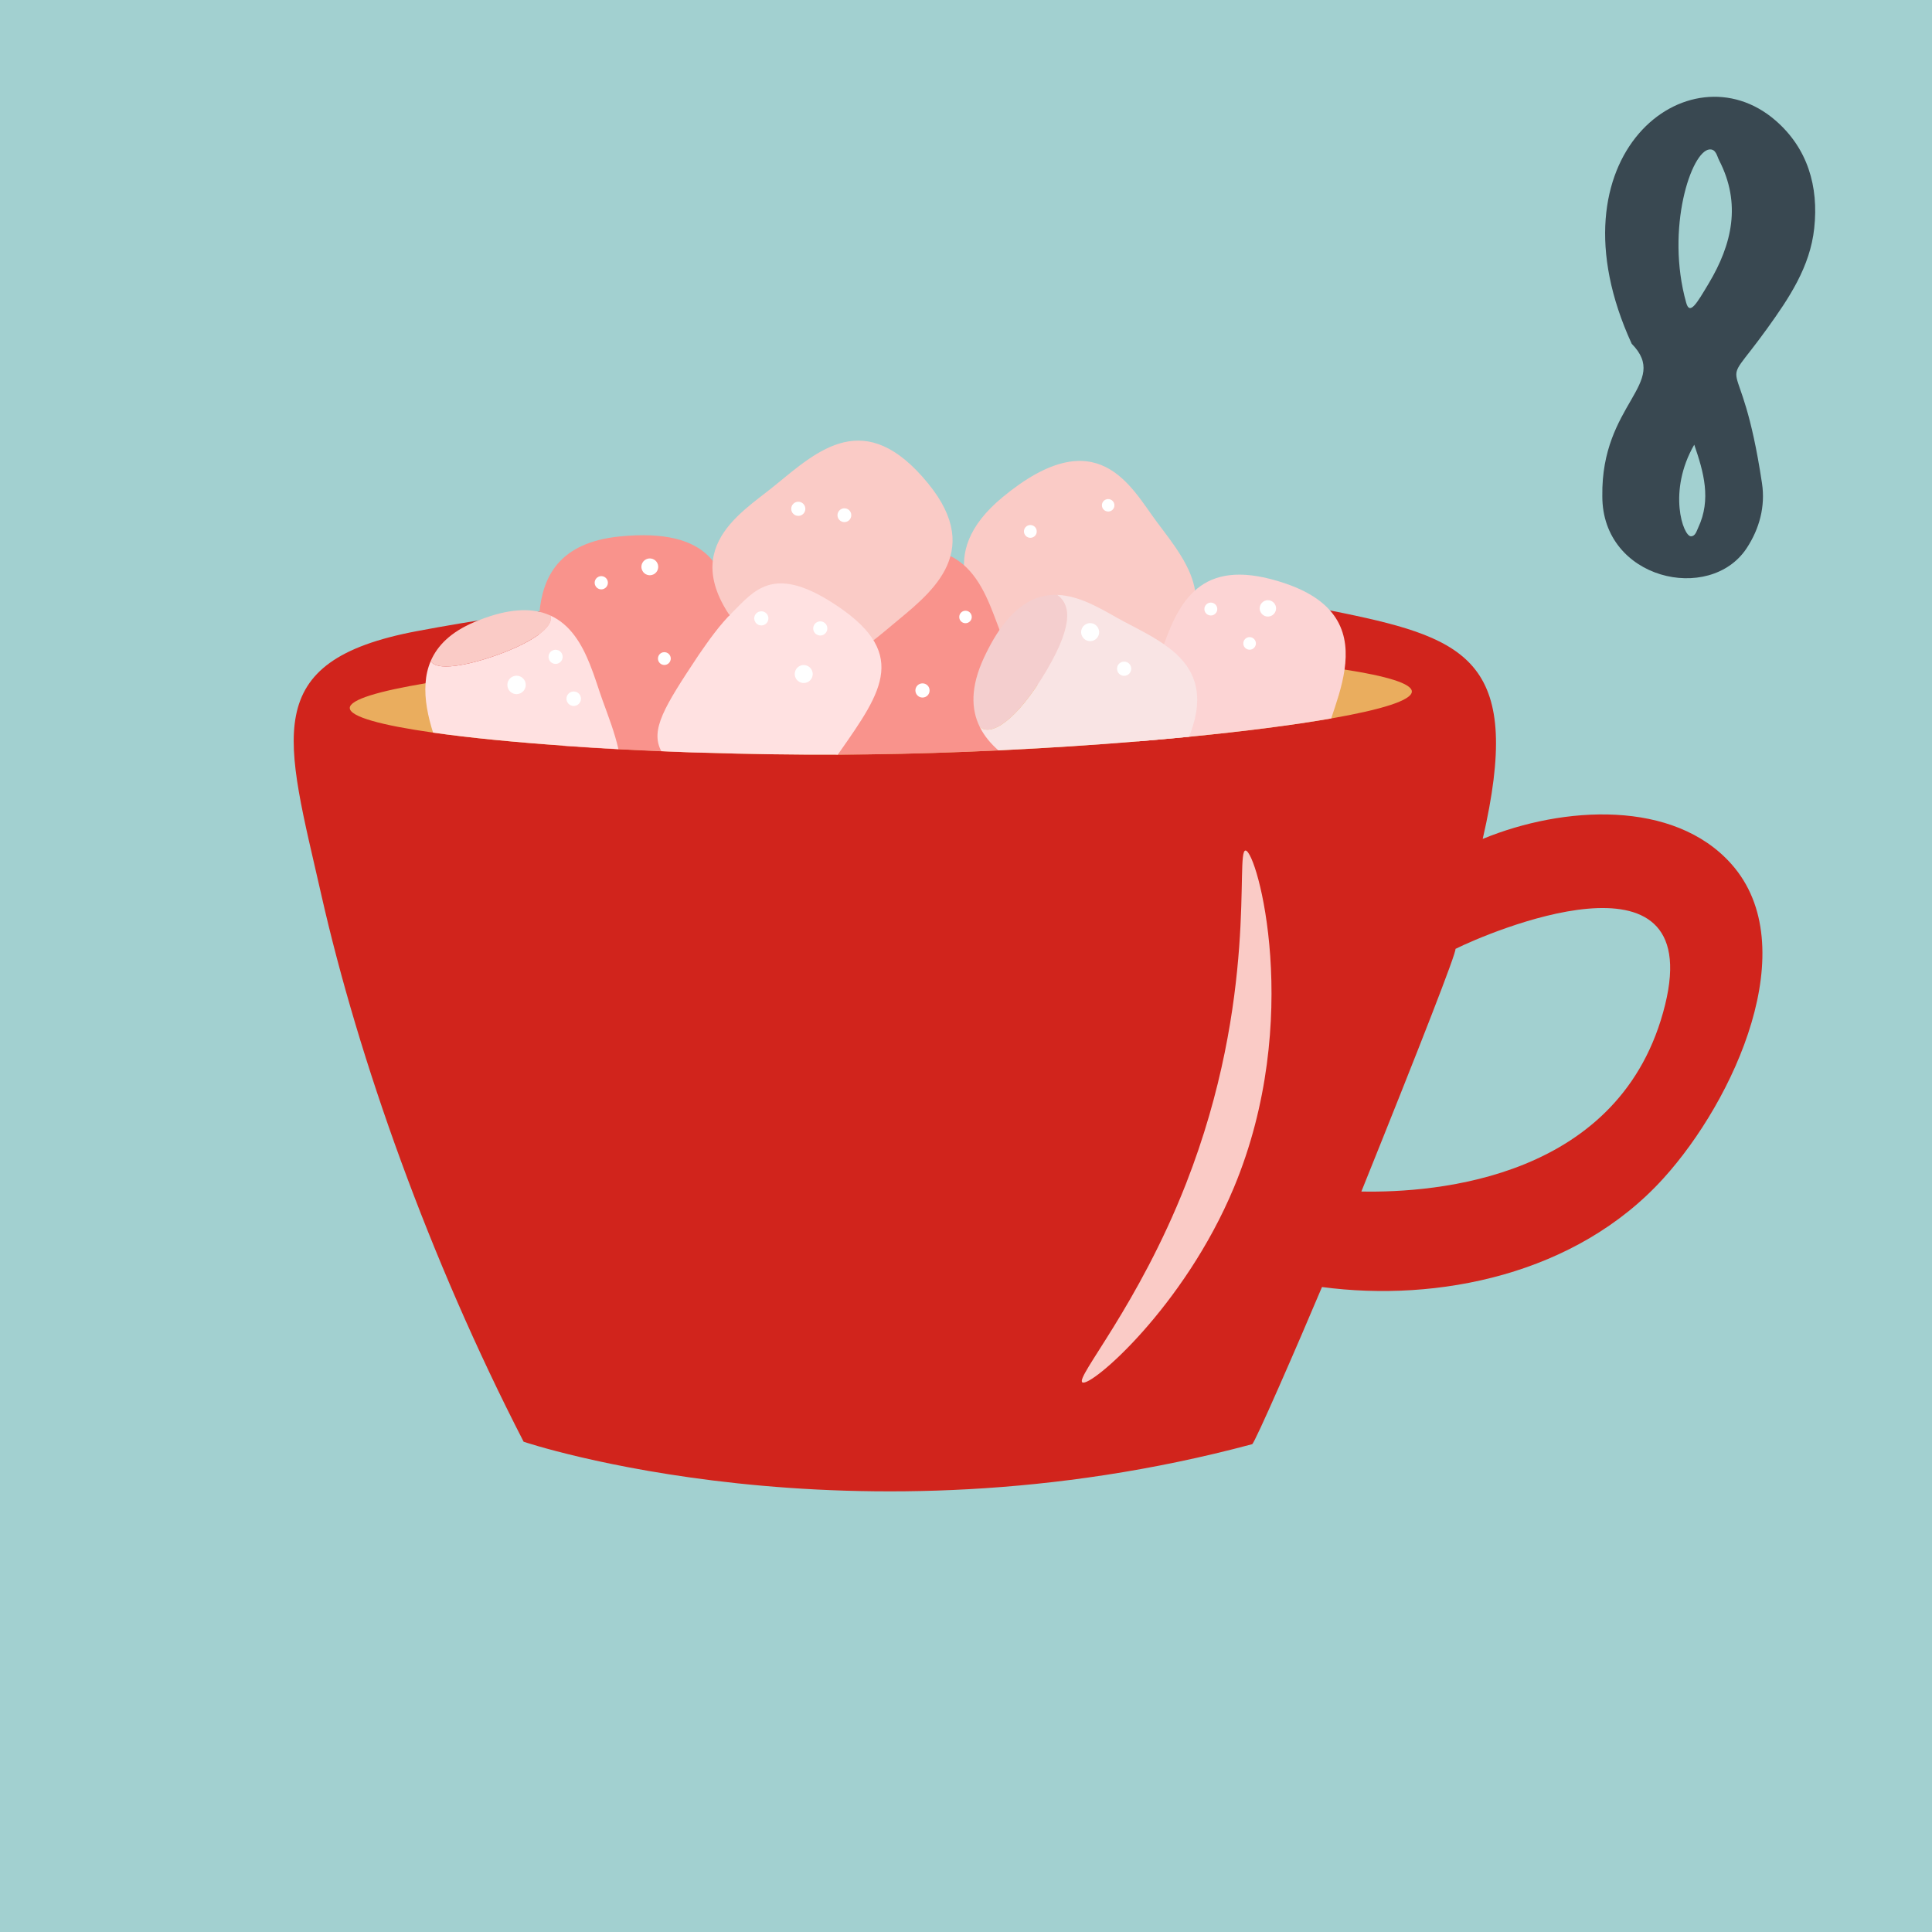
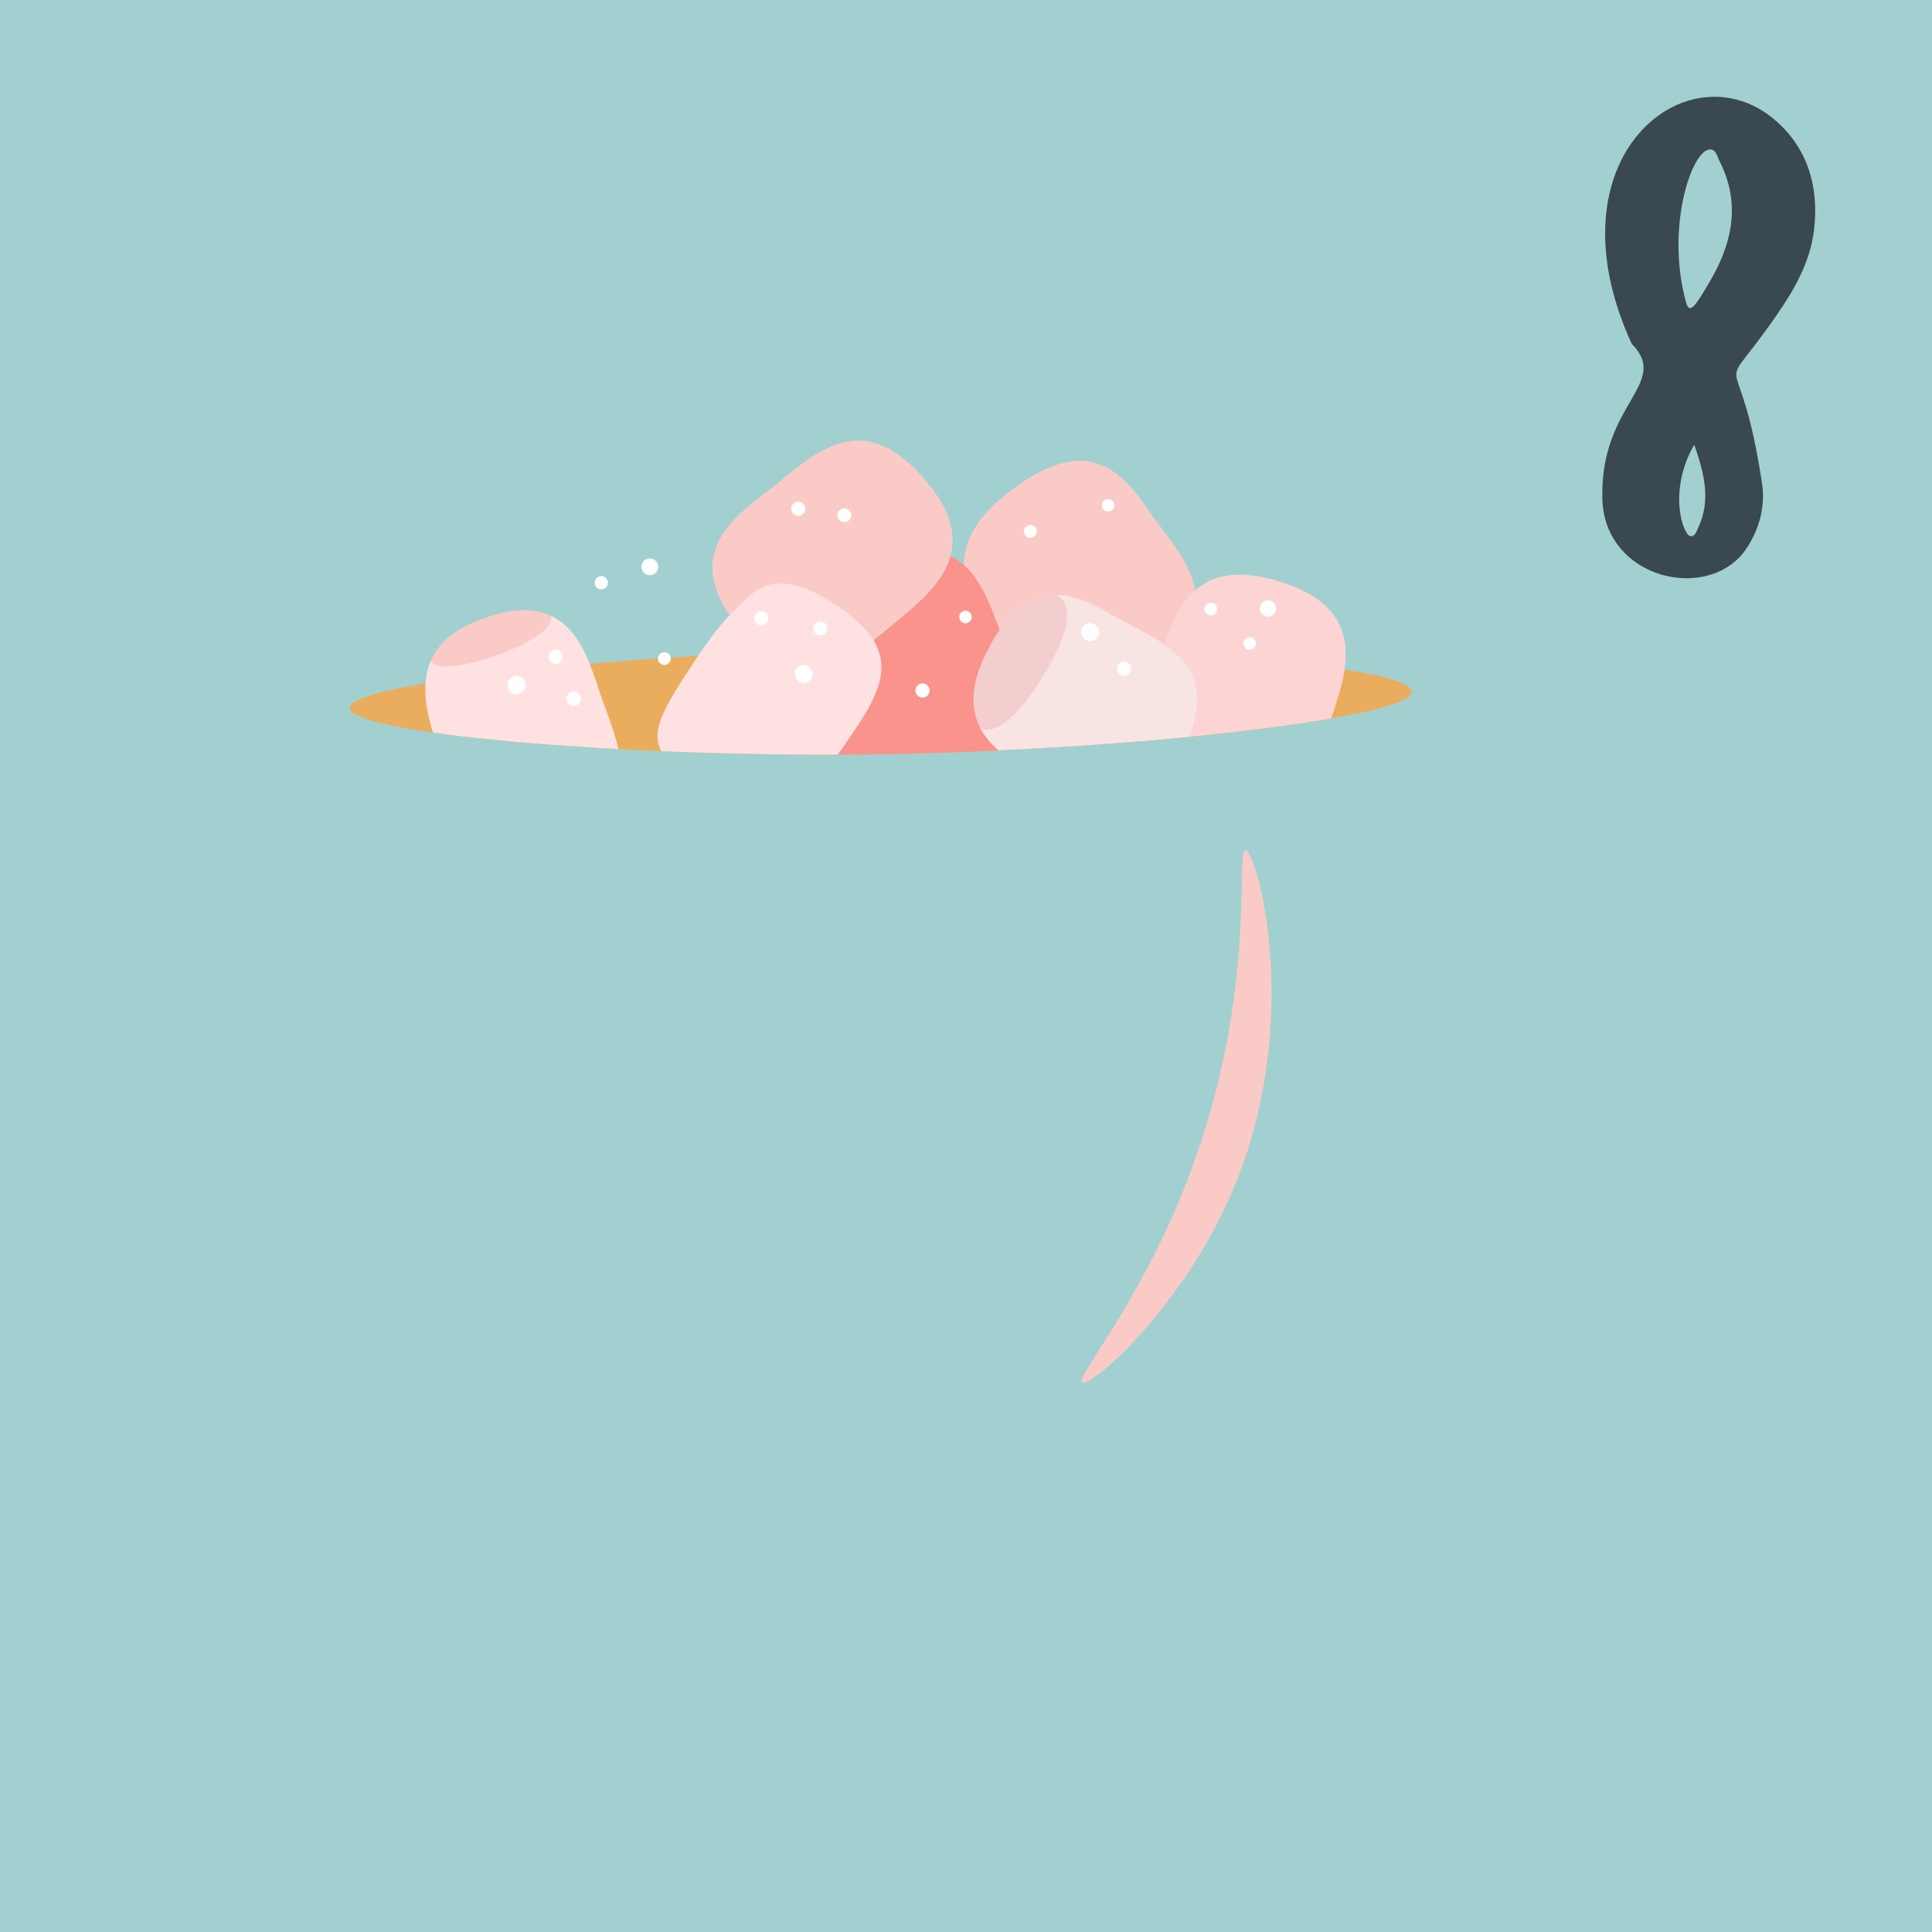
<svg xmlns="http://www.w3.org/2000/svg" xml:space="preserve" width="211.941mm" height="211.942mm" version="1.1" style="shape-rendering:geometricPrecision; text-rendering:geometricPrecision; image-rendering:optimizeQuality; fill-rule:evenodd; clip-rule:evenodd" viewBox="0 0 20518.8 20518.92">
  <defs>
    <style type="text/css"> .fil1 {fill:#394851;fill-rule:nonzero} .fil0 {fill:#A2D0D0;fill-rule:nonzero} .fil3 {fill:#D1241C;fill-rule:nonzero} .fil4 {fill:#EAAD5E;fill-rule:nonzero} .fil9 {fill:#F4CECE;fill-rule:nonzero} .fil5 {fill:#F9938C;fill-rule:nonzero} .fil11 {fill:#F9BBBB;fill-rule:nonzero} .fil10 {fill:#F9E4E4;fill-rule:nonzero} .fil6 {fill:#FACBC6;fill-rule:nonzero} .fil8 {fill:#FCD4D4;fill-rule:nonzero} .fil7 {fill:#FFE1E1;fill-rule:nonzero} .fil2 {fill:white;fill-rule:nonzero} </style>
  </defs>
  <g id="Ebene_x0020_1">
    <polygon class="fil0" points="20518.8,20518.92 -0,20518.92 -0,0 20518.8,0 " />
    <path class="fil1" d="M17993.74 4722.87c-286.35,496.3 -117.22,973.93 -34.99,972.77 47.24,-0.59 59.48,-54.83 76.98,-91.57 141.14,-300.34 58.32,-590.19 -41.99,-881.2zm-85.15 -1506.38c37.91,135.3 111.97,5.83 237.94,-204.7 250.2,-418.14 348.17,-850.29 111.39,-1309.25 -23.33,-46.07 -33.25,-119.56 -100.31,-115.48 -193.62,11.09 -471.22,839.21 -249.02,1629.44zm-891.11 2052.24c-14.58,-985.58 725.48,-1196.12 312.01,-1617.77 -915.03,-1995.67 608.84,-3164.96 1525.62,-2373 342.33,295.68 461.3,701 412.89,1145.97 -43.73,409.99 -267.1,741.82 -500.37,1066.08 -554.03,769.23 -286.35,97.39 -54.24,1643.43 36.74,244.36 -26.83,482.3 -163.3,689.33 -390.15,590.19 -1534.96,334.16 -1532.62,-554.04z" />
    <path class="fil2" d="M9086.44 6295.98c0.55,52.62 -41.66,95.92 -94.28,96.47 -52.62,0.55 -95.92,-41.65 -97.02,-94.28 0,-52.62 41.66,-95.92 94.83,-96.47 52.62,-0.55 95.92,41.66 96.47,94.28z" />
    <path class="fil2" d="M11162.26 6475.19c0,47.58 -37.75,86.97 -85.33,87.52 -48.14,0.54 -86.97,-37.75 -87.51,-85.33 -0.55,-48.14 37.74,-86.97 85.32,-87.51 47.58,-0.55 86.43,37.74 87.52,85.32z" />
-     <path class="fil3" d="M17684.98 10668.64c-454.98,1851.18 -2434.98,2001.38 -3226.54,1986.03 635.33,-1577.64 1011.93,-2543.51 999.31,-2576.95 339.32,-169.94 2658.09,-1164.32 2227.22,590.92zm702.21 -1493.22c-609.57,-684.12 -1779.36,-619.43 -2640,-265.86 430.87,-1864.88 -141.97,-2121.98 -1478.97,-2397.7 -1542.56,-317.94 -2641.08,-304.24 -4161.72,-284.5 -985.06,12.61 -3215.57,11.51 -5676.87,475.26 -1694.73,318.49 -1395.53,1132.52 -1015.43,2808.28 394.86,1740.99 1142.07,3848.72 2146.87,5800.76 0,1.65 3477.05,1168.16 7737.44,26.31 26.3,-7.13 482.38,-1054.14 741.67,-1669.19 1230.65,163.91 2699.74,-131.56 3625.61,-1153.35 752.63,-829.39 1501.99,-2464.58 721.39,-3340.01z" />
    <path class="fil4" d="M14994.53 7343.76c1.64,94.11 -324.2,193.66 -856.75,286.68 -401.99,70.17 -922.57,137.08 -1508.43,194.2 -175.71,17.41 -356.85,33.18 -542.34,48.41 -454.21,37.53 -934.54,69.63 -1420.31,93.57 -21.21,1.08 -41.88,1.63 -63.09,2.72 -456.94,22.3 -918.77,36.98 -1367.54,42.42 -102.26,1.64 -204.54,2.18 -307.35,2.72l0 0c-10.34,0 -20.67,0 -31.01,0 -477.6,1.64 -960.65,-5.44 -1430.1,-20.13 -150.14,-4.9 -298.64,-10.33 -444.97,-16.86 -154.49,-5.98 -305.72,-13.59 -454.76,-21.75 -190.38,-10.34 -375.88,-21.76 -554.85,-34.27 -545.06,-38.08 -1030.83,-85.95 -1413.78,-140.88 -546.69,-77.25 -883.41,-168.09 -884.49,-261.11 -0.54,-90.3 312.23,-180.05 804.53,-262.74 346.51,-57.66 781.68,-112.05 1257.66,-159.93 158.29,-16.31 320.94,-31.55 486.31,-46.24 375.89,-33.18 766.46,-62.01 1151.05,-85.94 128.92,-8.16 256.21,-15.78 382.95,-22.85 227.93,-11.97 451.5,-22.85 665.28,-31.01 19.04,-0.54 37.53,-1.08 56.04,-2.18 260.56,-9.25 522.76,-16.86 785.49,-21.21 401.45,-7.62 802.91,-8.7 1196.74,-5.44 60.38,0.54 120.21,1.09 180.05,1.64 578.24,7.61 1136.35,25.57 1648.24,52.22 54.39,2.72 108.25,5.44 161.55,8.7 723.48,40.26 1345.78,97.91 1789.12,166.45 448.23,69.09 713.69,149.04 714.78,232.82z" />
-     <path class="fil5" d="M7431.88 7994.26c-149.55,-4.97 -297.98,-10.48 -444.22,-16.56 -154.51,-6.62 -306.26,-13.8 -454.7,-21.52 -190.94,-10.48 -376.34,-22.07 -555.14,-34.77 -195.89,-219.62 -219.62,-547.96 -236.18,-824.97 -1.66,-37.53 -3.86,-73.95 -6.07,-109.26 -9.93,-147.34 -20.97,-315.09 -6.62,-480.09 34.77,-380.2 207.49,-744.95 852.02,-809.52 980.04,-98.78 1132.89,370.83 1163.24,804l0 0.55c8.83,124.16 7.73,245.57 13.24,349.86 1.1,29.8 3.31,59.6 4.41,89.95 22.63,403.94 39.73,823.32 -329.99,1052.33z" />
    <path class="fil6" d="M12286.85 5544.11c350.44,467.8 780.79,961.88 -132.46,1651 -840.03,633.24 -1229.58,11.18 -1524.12,-369.99 -295.11,-381.17 -720.43,-935.04 18.99,-1545.92 1011.06,-834.44 1362.06,-103.4 1637.59,264.92z" />
    <path class="fil6" d="M5292.5 6951.85c-339.96,122.98 -664.08,176.55 -717.64,67.78 70.51,-162.88 212.07,-307.17 463.49,-413.2 314.82,-132.82 548.75,-150.86 726.38,-99.48 28.42,8.74 55.76,18.58 81.44,30.6 44.82,125.17 -214.25,291.32 -553.67,414.3z" />
    <path class="fil7" d="M6567.83 7956.08c-190.04,-10.92 -375.7,-21.84 -554.8,-34.95 -545.52,-38.22 -1030.97,-85.73 -1413.76,-140.33 -53.51,-170.37 -92.28,-351.67 -79.73,-524.23 5.46,-81.36 22.39,-161.09 55.7,-236.99 52.97,108.66 377.33,55.7 716.98,-67.71 339.65,-122.87 598.48,-288.86 553.71,-414.46 211.88,96.11 332.01,301.43 417.2,513.3 54.6,134.33 94.46,271.4 135.42,384.43 62.25,171.47 130.51,348.39 169.28,520.95z" />
    <path class="fil5" d="M10614.29 7969.3c-471.28,22.1 -946.99,36.46 -1409.44,42.54 -104.98,1.66 -210.5,2.21 -316.03,2.76l-0.55 0c-4.98,-7.74 -9.39,-16.02 -14.37,-23.76 -87.3,-151.93 -150.27,-318.24 -211.05,-459.12 -78.46,-184.54 -170.72,-402.22 -196.14,-622.68 -24.31,-204.97 9.94,-412.17 167.41,-596.15 96.13,-112.15 237.57,-215.47 439.79,-304.42 1181.81,-520.46 1370.21,242 1545.9,691.73 -37.57,53.6 -74.6,114.38 -111.06,181.78 -17.13,31.49 -34.25,65.75 -50.83,100.55 -230.4,479.03 -86.75,778.48 156.35,986.78z" />
    <path class="fil8" d="M14279.93 7111.02c-25.85,180.38 -88.55,360.22 -141.89,519.15 -402.02,70.39 -922.82,136.93 -1509.08,194.68 -174.88,17.05 -356.37,32.99 -542.25,48.4 -19.8,-277.18 116.04,-567 191.93,-788.64 17.05,-49.49 33.55,-98.99 50.59,-149.04 10.46,-31.35 21.45,-62.7 32.45,-92.94 178.19,-495.51 428.96,-939.33 1290.19,-645.65 588.45,200.18 679.2,558.21 628.05,914.03z" />
    <path class="fil6" d="M8222.15 5161.86c469.02,-383.39 965.48,-846.82 1634.88,-27.43 615.67,753.36 -6.71,1188.81 -388.99,1510.07 -382.27,321.27 -937.5,785.26 -1532.46,127.05 -812.68,-900 -82.83,-1308.58 286.57,-1609.7z" />
    <path class="fil9" d="M11111.78 7124.89c-313.14,530.48 -591.25,704.02 -707.31,592.89 -90.33,-183.95 -99.64,-420.99 46.53,-734.68 16.43,-35.04 33.4,-68.98 49.82,-100.73 35.04,-67.88 71.17,-128.1 107.3,-181.75 202.01,-298.36 415.53,-389.79 621.36,-382.68 112.78,84.86 204.2,263.33 -117.7,806.95z" />
    <path class="fil10" d="M12629.09 7824.54c-175.17,17.51 -356.36,33.39 -542.48,49.27 -453.81,37.22 -933.89,68.97 -1419.99,92.51 -21.35,1.09 -42.15,2.19 -62.95,3.29 -81.57,-71.72 -151.63,-154.37 -199.26,-251.81 116.6,111.12 394.14,-62.95 707.81,-592.85 321.33,-543.57 230.46,-722.03 117.14,-806.88 265.49,9.3 517.85,182.83 714.37,286.84 141.77,74.45 290.12,148.35 418.22,237.58 45.43,31.75 88.68,65.69 128.65,101.81 205.27,189.41 308.74,448.88 138.49,880.24z" />
    <path class="fil7" d="M8919.89 7982.81c-1.65,2.74 -3.29,4.94 -4.95,7.14 -5.49,8.24 -11.53,16.49 -17.57,24.73 -476.84,1.65 -960.26,-6.05 -1429.95,-20.88 -149.97,-4.4 -298.29,-9.88 -444.42,-16.48 -120.3,-226.33 34.06,-473.54 391.69,-1012.99 3.84,-5.5 7.14,-10.44 10.98,-15.94 99.44,-143.92 215.34,-310.38 354.33,-446.61l0 -0.55c227.98,-224.69 427.95,-498.8 1045.41,-109.32 840.5,529.02 549.9,941.03 94.49,1590.91z" />
    <path class="fil6" d="M12596.07 12571.65c-507.93,1296.64 -1178.28,2058.81 -1100.79,2109.76 85.98,57.85 1079.03,-797.19 1609.25,-2068.89 742.53,-1780.16 245.74,-3578.36 123.67,-3579.42 -114.11,-0.53 144.37,1556.18 -632.13,3538.56z" />
    <path class="fil2" d="M9041.03 5470.83c0.56,40.37 -31.52,73.56 -72.45,74.11 -40.37,0.55 -73.56,-32.07 -74.11,-72.45 0,-40.38 32.07,-73.56 72.46,-74.11 40.92,-0.55 74.1,32.07 74.1,72.45z" />
    <path class="fil2" d="M8553.18 5402.96c0.56,41.5 -32.66,75.82 -74.16,75.82 -41.51,0.55 -75.83,-32.66 -75.83,-74.17 -0.55,-41.5 32.66,-75.27 74.17,-75.82 41.51,-0.55 75.27,32.66 75.82,74.17z" />
    <path class="fil2" d="M11835.69 5365.74c0.55,36.54 -28.79,66.99 -65.33,66.99 -36.54,0.55 -67,-28.79 -67.55,-65.33 -0.55,-36.54 28.79,-66.43 65.33,-67 37.1,-0.55 67,28.79 67.55,65.34z" />
    <path class="fil2" d="M10320.47 6551.74c0.55,36.61 -28.96,66.66 -66.1,67.21 -36.62,0 -66.67,-28.97 -66.67,-65.57 -0.54,-36.61 28.96,-66.66 65.57,-67.2 36.61,-0.55 66.66,28.96 67.2,65.56z" />
    <path class="fil2" d="M11010.53 5643.31c1.1,37.53 -29.25,67.89 -66.78,68.44 -37.53,0.55 -68.45,-29.8 -69,-67.33 0,-37.53 29.81,-67.9 67.34,-68.45 37.53,-0.55 68.44,29.81 68.44,67.34z" />
    <path class="fil2" d="M7123.86 6993.4c0,37.52 -29.91,68.51 -67.41,69.05 -37.52,0 -68.51,-29.9 -68.51,-67.41 -0.54,-37.52 29.35,-68.51 66.87,-68.51 37.52,-0.54 68.51,29.35 69.05,66.87z" />
    <path class="fil2" d="M13528.25 6521.32c-33.37,35.01 -88.08,36.1 -122.56,2.73 -35.01,-32.83 -36.11,-88.08 -2.73,-122.56 32.83,-35.01 88.08,-36.1 122.56,-2.73 35.01,32.83 36.1,88.08 2.73,122.56z" />
    <path class="fil2" d="M13319.85 6879.36c-25.6,26.69 -68.09,27.79 -94.78,2.18 -26.69,-25.6 -27.23,-67.54 -2.18,-94.23 25.6,-26.69 68.09,-27.79 94.78,-2.18 26.69,25.6 27.23,67.54 2.18,94.23z" />
    <path class="fil2" d="M12909.09 6515.73c-26.25,27.34 -69.46,27.89 -96.8,2.19 -27.35,-26.26 -27.9,-69.46 -2.19,-96.81 26.26,-27.35 69.46,-28.44 96.8,-2.19 27.35,26.26 28.44,69.46 2.19,96.81z" />
    <path class="fil2" d="M5583.74 7272.99c0.54,53.67 -42.83,98.13 -96.5,99.21 -54.22,0.54 -98.67,-42.83 -98.67,-97.05 -1.08,-53.67 42.29,-98.12 96.5,-98.66 54.22,-0.54 98.13,42.28 98.67,96.49z" />
    <path class="fil2" d="M5975.72 6975.43c0.54,41.33 -32.64,75.05 -73.97,75.59 -41.33,0.54 -75.59,-32.64 -76.13,-74.51 -0.54,-41.33 33.17,-75.59 74.51,-75.59 41.33,-0.54 75.05,32.63 75.59,74.51z" />
    <path class="fil2" d="M6170.38 7419.82c0,42.74 -34.09,77.37 -76.3,77.92 -42.2,0.54 -77.37,-33.55 -77.92,-75.76 -0.54,-42.74 33.55,-77.92 76.3,-77.92 42.2,-0.54 76.84,33 77.92,75.76z" />
    <path class="fil2" d="M12014.28 7101.13c0.54,41.81 -32.58,76.03 -74.4,76.57 -41.81,0.55 -76.03,-33.12 -76.03,-74.39 -1.08,-41.82 32.59,-76.03 74.4,-76.58 41.27,-0.54 75.49,33.13 76.03,74.4z" />
    <path class="fil2" d="M9872.58 7331.98c1.08,41.71 -32.5,75.82 -74.21,76.37 -41.71,0.54 -75.82,-33.04 -76.37,-74.74 -0.54,-41.71 33.04,-75.83 74.74,-75.83 41.71,-0.54 75.83,32.5 75.83,74.21z" />
    <path class="fil2" d="M11621.13 6799.01c-47.48,24.01 -105.31,4.91 -128.78,-42.56 -24,-46.93 -4.91,-104.76 42.57,-128.23 46.93,-24.01 104.76,-4.91 128.22,42.56 24.01,46.93 4.92,104.77 -42.01,128.23z" />
    <path class="fil2" d="M8160.94 6566.61c0,41.52 -32.78,75.4 -74.3,75.94 -41.52,0.54 -75.4,-32.78 -76.49,-74.3 0,-41.52 32.78,-75.39 74.86,-75.94 40.97,-0.54 75.39,32.78 75.94,74.3z" />
    <path class="fil2" d="M8578.89 7243.94c-47.24,23.34 -104.78,4.34 -128.13,-42.35 -23.88,-47.24 -4.88,-104.79 42.36,-128.68 47.24,-23.35 104.24,-4.35 128.12,42.89 23.89,47.24 4.89,104.24 -42.35,128.13z" />
    <path class="fil2" d="M6941.54 6099.8c-43.98,22.55 -97.87,4.41 -119.87,-39.59 -22.55,-43.99 -4.41,-97.33 39.59,-119.87 43.99,-22 97.33,-4.41 119.87,39.59 21.99,44.53 4.4,97.88 -39.6,119.87z" />
    <path class="fil2" d="M8745.61 6741.43c-37.12,18.56 -82.42,3.82 -100.97,-33.29 -18.56,-37.11 -3.82,-82.41 33.29,-100.96 37.11,-18.56 82.41,-3.82 100.96,33.28 18.56,37.12 3.27,82.41 -33.28,100.97z" />
    <path class="fil2" d="M6417.07 6251.95c-34.02,17.56 -76.81,3.29 -93.82,-31.28 -17.56,-34.56 -3.84,-76.81 31.27,-94.37 34.57,-17.55 76.82,-3.29 94.37,31.28 17.01,34.56 3.29,76.81 -31.82,94.37z" />
    <path class="fil11" d="M10404.9 7717.55c-1.07,-0.53 -2.16,-1.07 -2.69,-2.15l2.69 2.15z" />
  </g>
</svg>